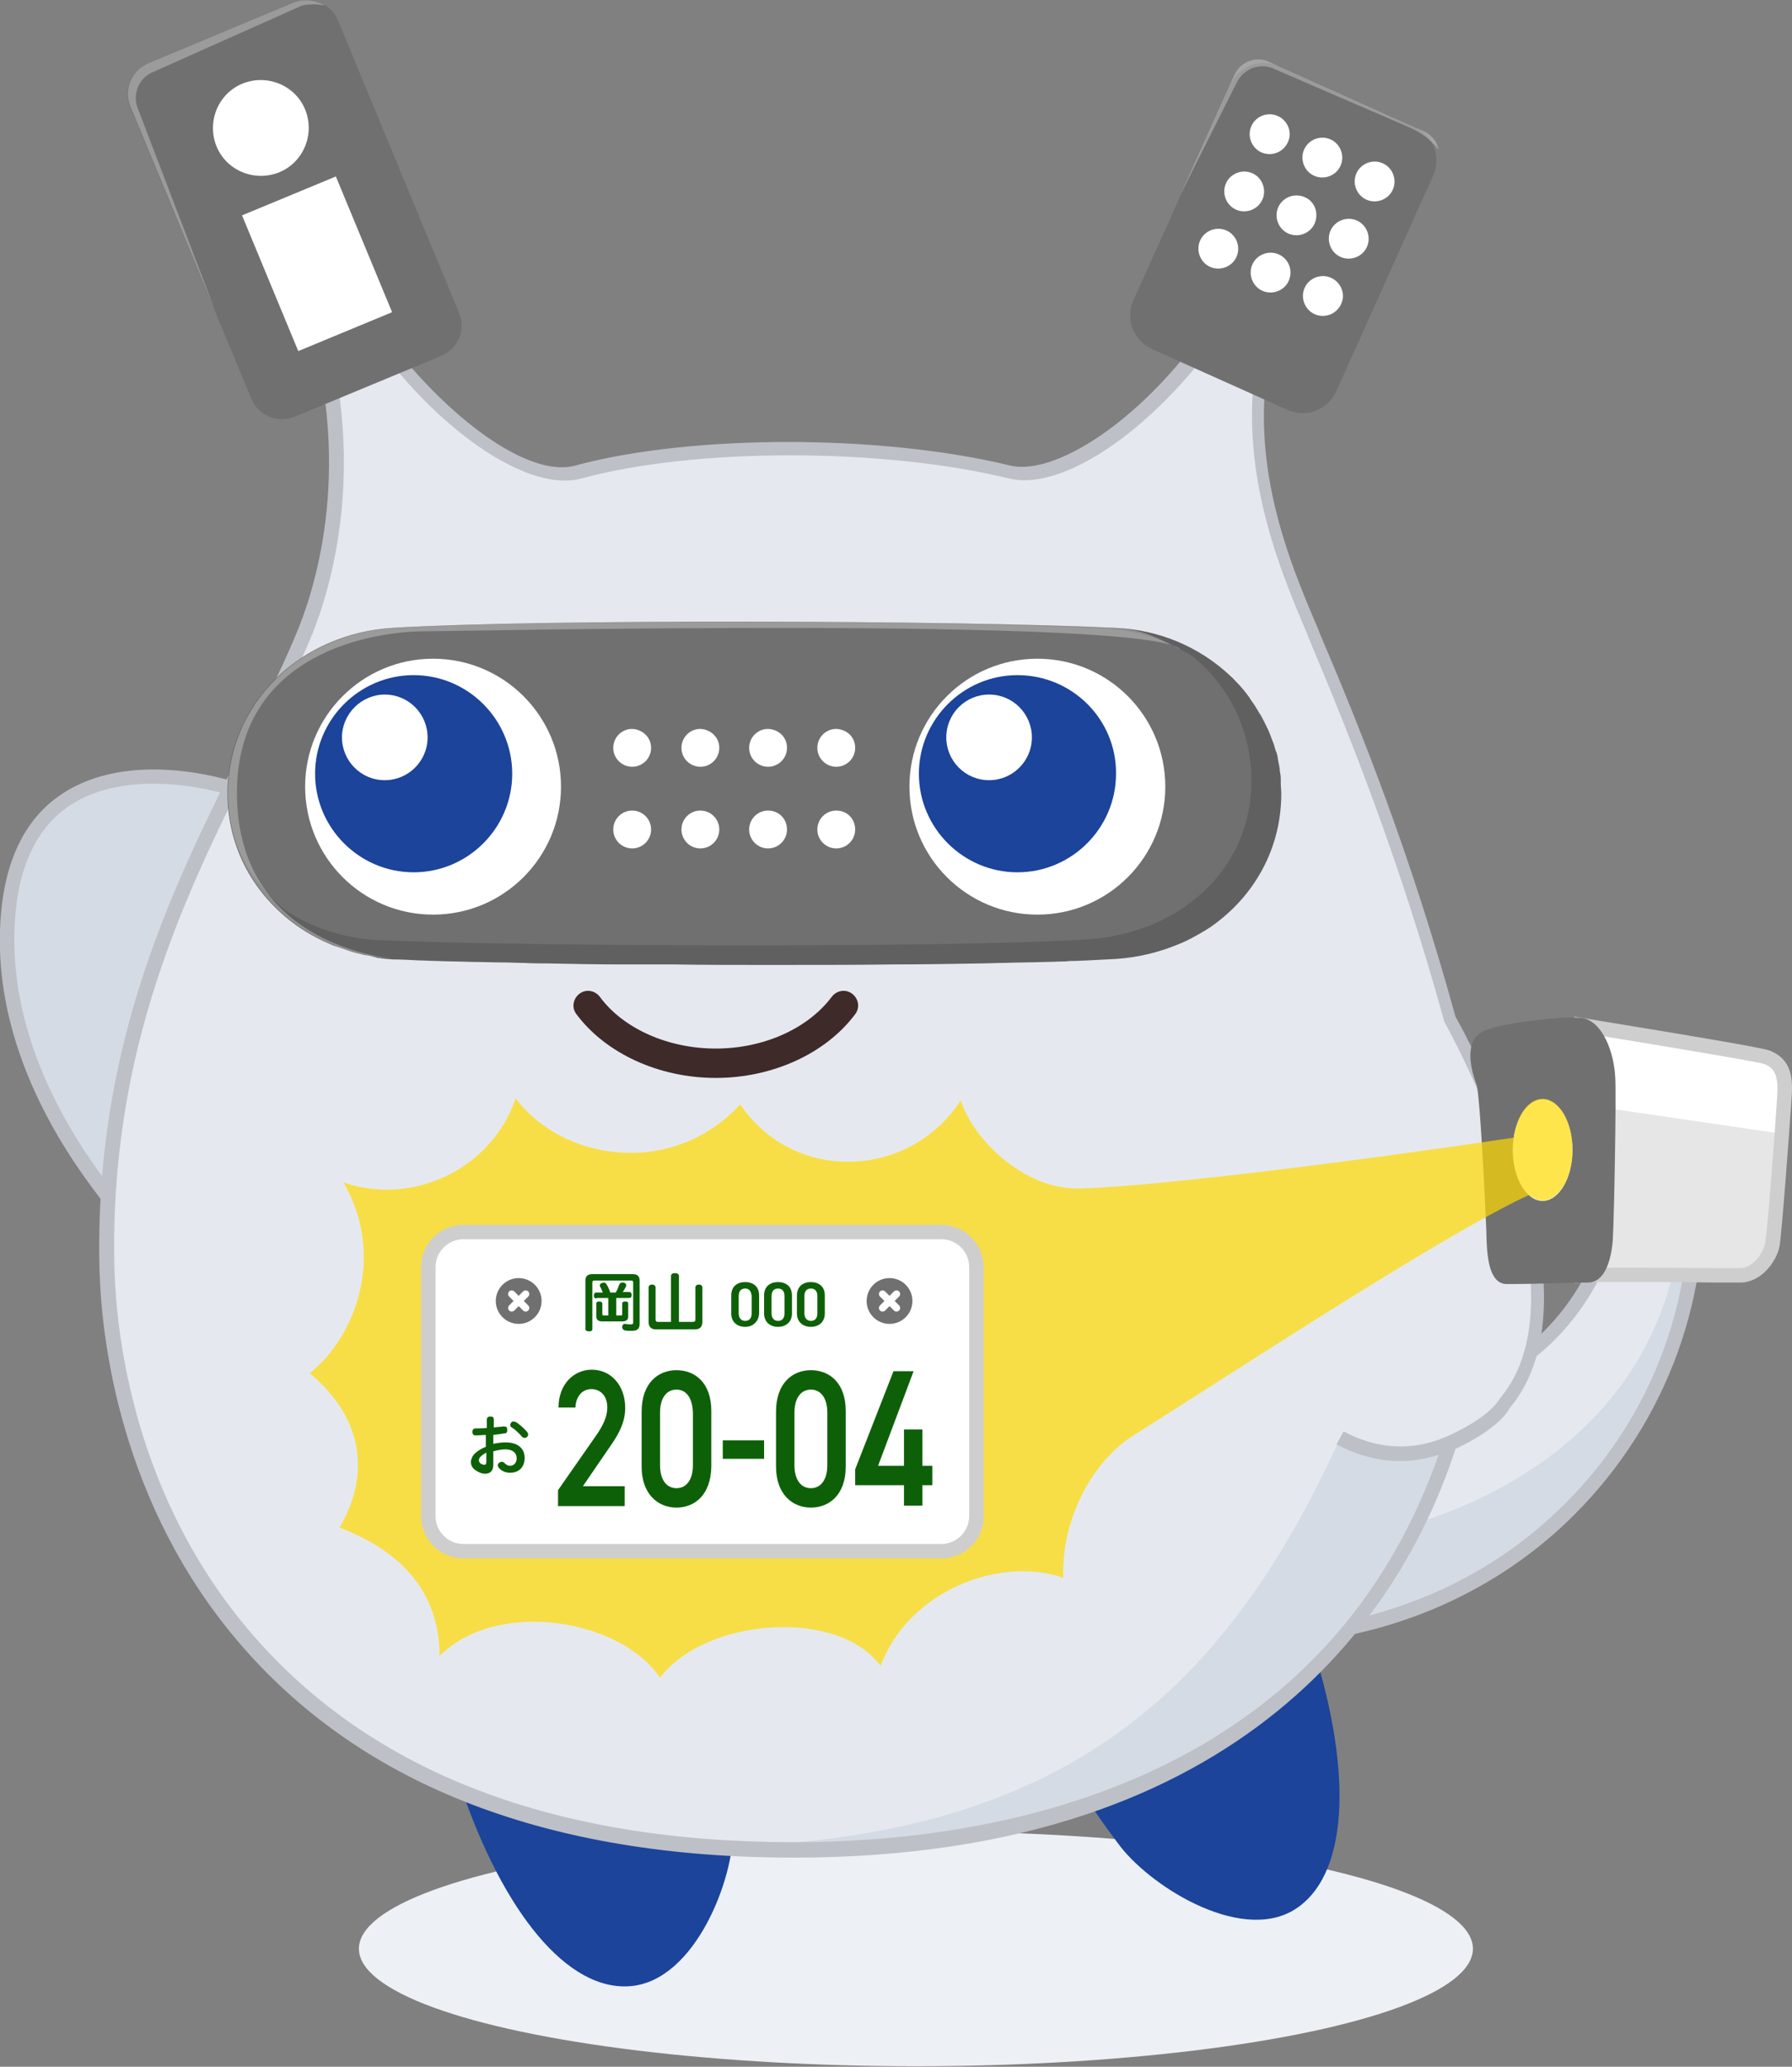
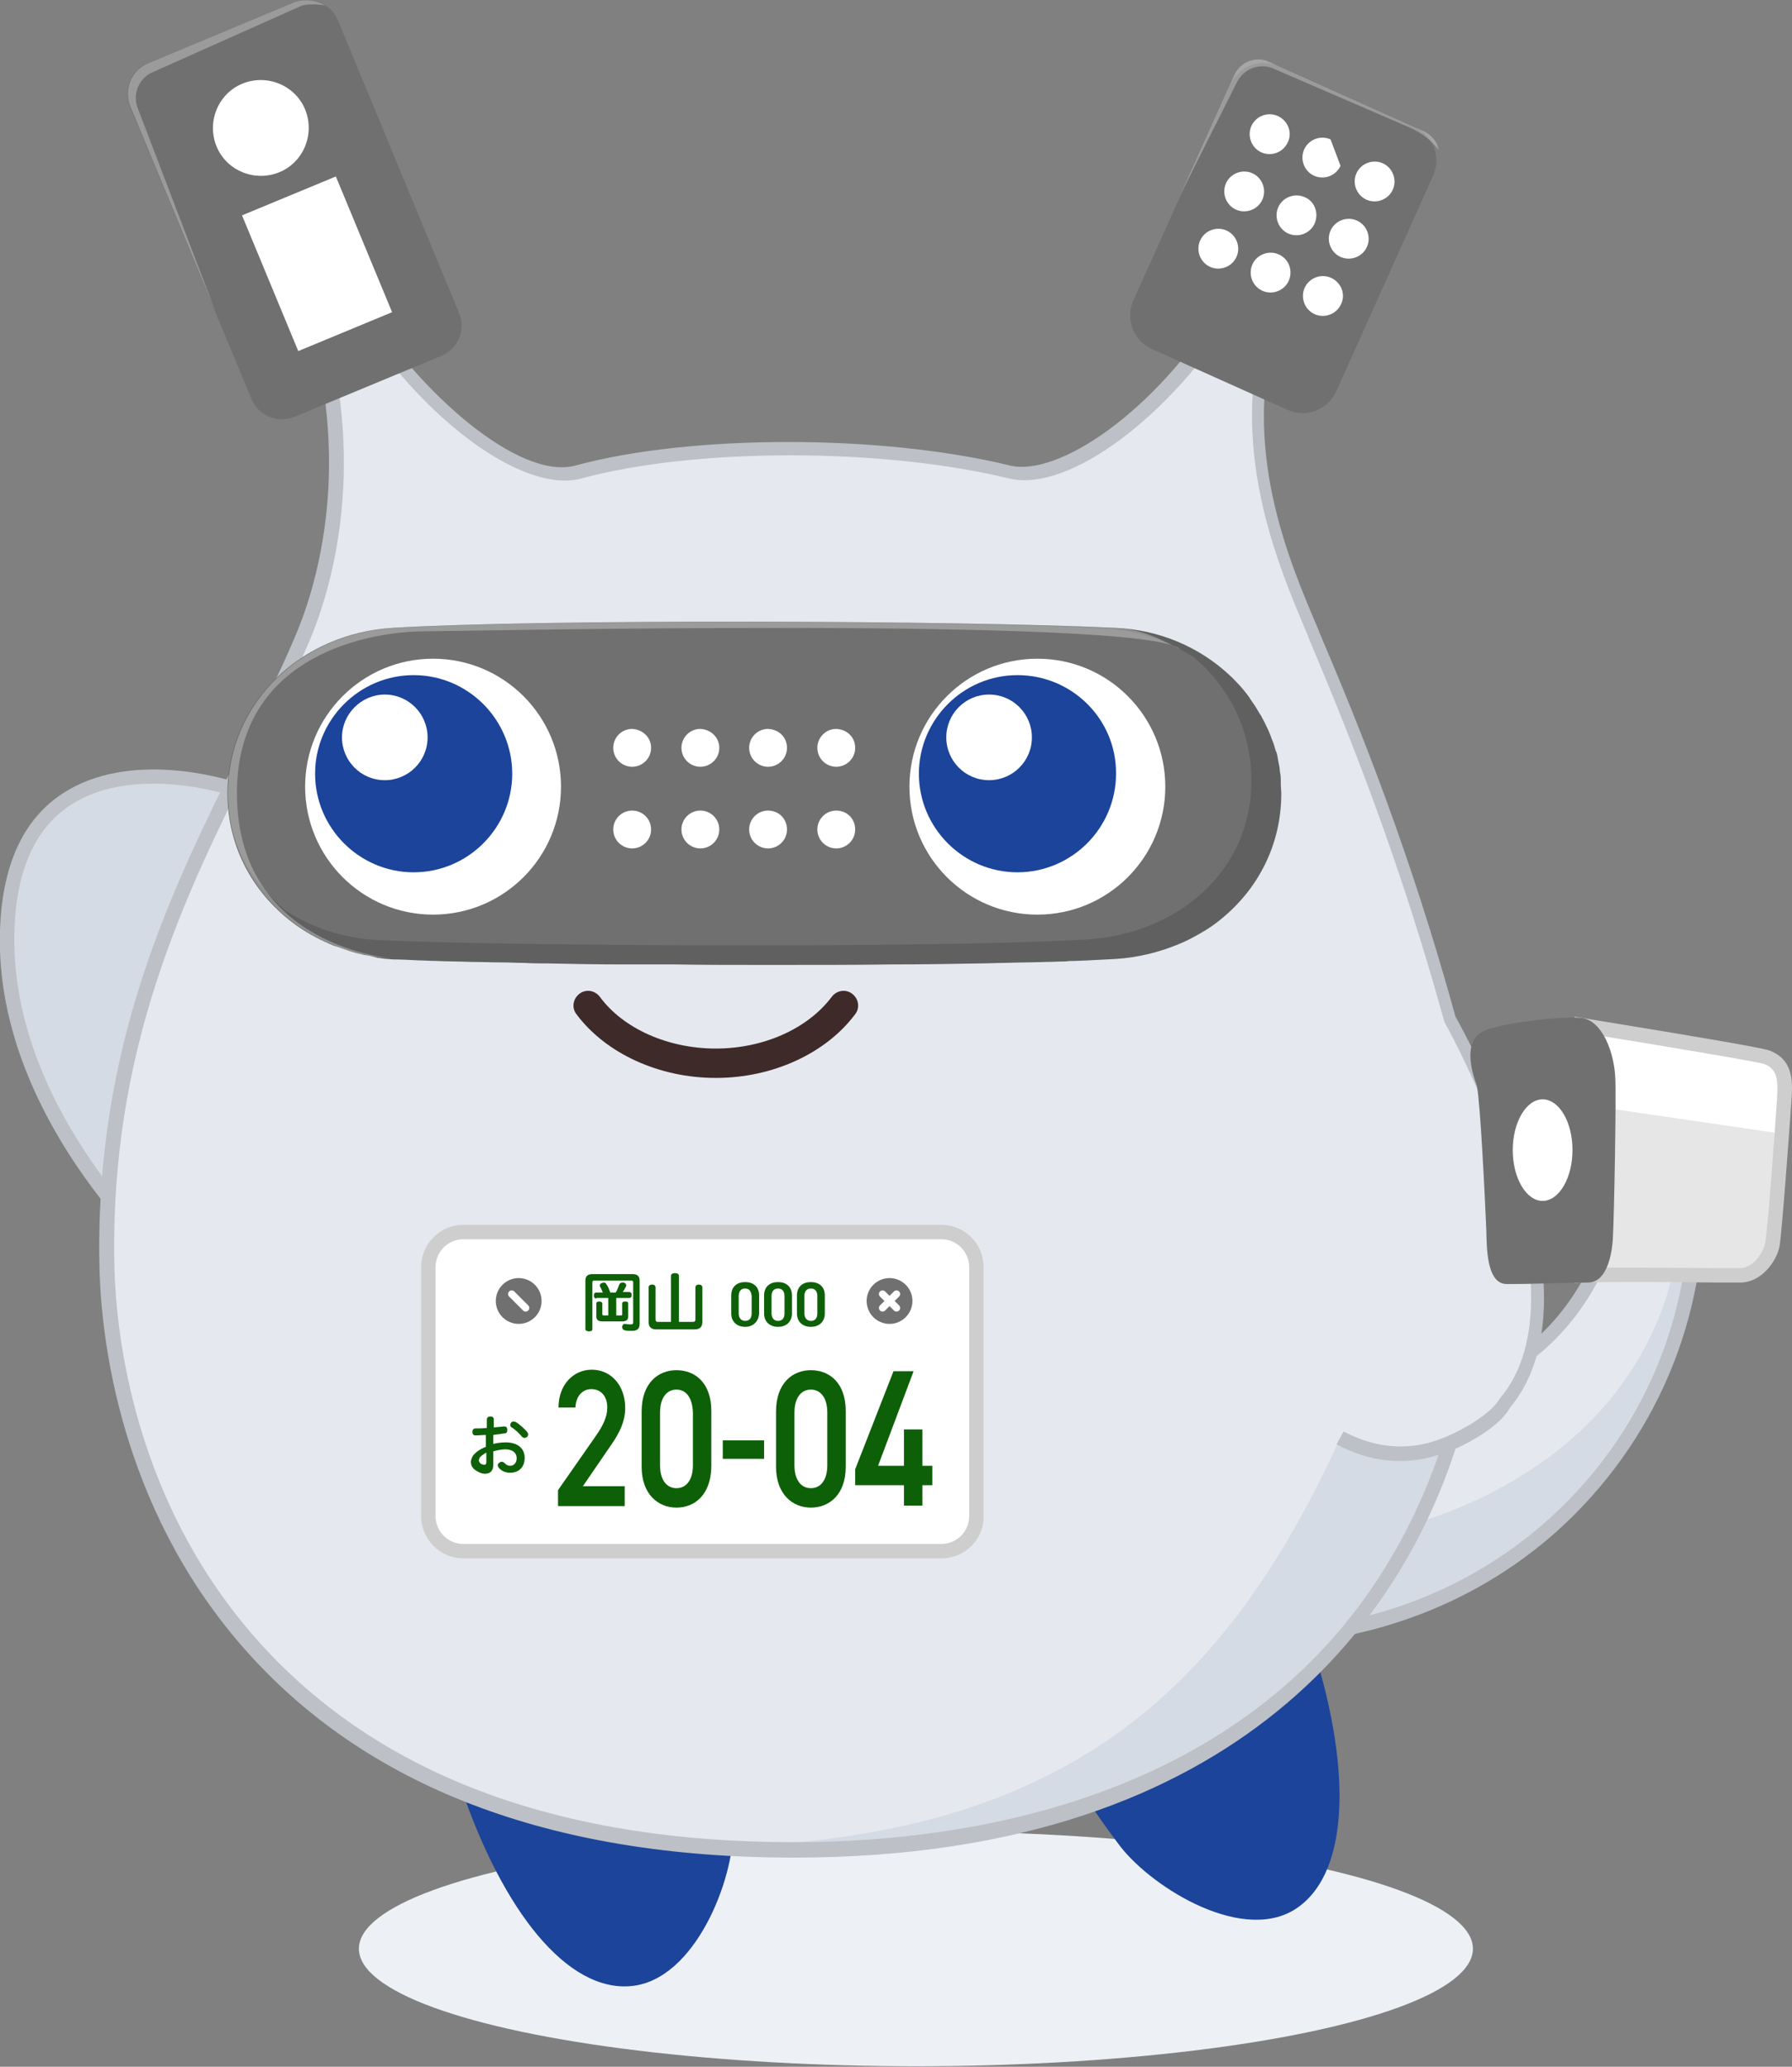
<svg xmlns="http://www.w3.org/2000/svg" version="1.1" id="レイヤー_2" x="0px" y="0px" viewBox="0 0 360 415.1" style="enable-background:new 0 0 360 415.1;" xml:space="preserve">
  <rect x="0" y="0" width="360" height="415.1" fill="#808080" stroke="none" />
  <style type="text/css">
	.st0{fill:#E5E9EF;}
	.st1{fill:#D5DBE5;}
	.st2{fill:#BDC0C6;}
	.st3{fill:#EDF0F4;}
	.st4{fill:#1B449A;}
	.st5{fill:#3F2A2A;}
	.st6{fill:#717071;}
	.st7{fill:#FFFFFF;}
	.st8{fill:#606060;}
	.st9{opacity:0.3;fill:#FFFFFF;}
	.st10{opacity:0.1;}
	.st11{fill:#CECECE;}
	.st12{opacity:0.7;fill:#FFDA01;}
	.st13{fill:#0E6008;}
	.st14{fill:none;stroke:#FFFFFF;stroke-width:1.456;stroke-linecap:round;stroke-linejoin:round;stroke-miterlimit:10;}
</style>
  <path class="st0" d="M37,256.5c0,0-38.1-31.3-35.4-71.7s44.7-26.5,44.7-26.5L37,256.5z" />
  <path class="st1" d="M37,256.5c0,0-38.1-31.3-35.4-71.7s44.7-26.5,44.7-26.5L37,256.5z" />
  <g>
    <path class="st2" d="M38.1,259.3l-2.1-1.7c-0.4-0.3-38.6-32.2-35.9-72.9c0.8-11.8,4.9-20.3,12.3-25.2c13.7-9.2,33.5-2.8,34.3-2.6   l1.1,0.4L38.1,259.3z M30.8,157.4c-5.5,0-11.7,1-16.8,4.4c-6.6,4.4-10.3,12.2-11,23c-2.2,33.7,24.9,61.3,32.7,68.6l9-94.1   C42.5,158.7,37.1,157.4,30.8,157.4z" />
  </g>
  <ellipse class="st3" cx="184" cy="391.4" rx="111.9" ry="23.6" />
  <g>
    <path class="st0" d="M261.5,282c40.3,3.8,59.8-15.5,65.1-46.6c2-11.4,13.6-8.2,14.1,2.6c2.1,51.6-42.2,100.4-109.3,89.7   C198.6,322.3,234.1,279.4,261.5,282z" />
    <path class="st1" d="M340.7,237.9c-0.1-3.2-1-5.5-2.1-7c0,11.1-1.4,20.7-3.6,28.8c-9.8,31.4-39.3,43-51.8,46.6   c-2.3,0.7-4.3-1.6-3.4-3.8c5.4-13.5,6.2-21.2,6.2-21.2c-7.3,1.2-15.5,1.4-24.5,0.6c-27.5-2.6-63,40.4-30.1,45.7   C298.6,338.4,342.9,289.5,340.7,237.9z" />
    <path class="st2" d="M249.7,330.6c-6,0-12.2-0.5-18.5-1.5c-13.9-2.2-14.9-10.5-14.3-15.2c1.9-15.3,25.4-35.1,44.8-33.3   c36.4,3.4,57.8-11.9,63.6-45.4c1.1-6.5,5-8.6,8.2-8.4c4,0.3,8.4,4.2,8.7,11.1c1.1,26.6-9.7,52-29.6,69.8   C295.7,322.7,273.8,330.6,249.7,330.6z M259.2,283.3c-17.2,0-37.7,17.6-39.4,30.9c-1,8.2,5.9,11,11.9,12c30.4,4.9,58.5-2.5,79-20.7   c19.3-17.1,29.7-41.7,28.6-67.5c-0.2-5.2-3.3-8.1-6-8.3c-2.6-0.2-4.5,2.1-5.2,6c-6,34.8-29.1,51.3-66.7,47.8l0,0   C260.7,283.3,259.9,283.3,259.2,283.3z" />
  </g>
  <path class="st4" d="M224.5,370.1c-35.9-47.8-17-67.5-1.6-83.2c12.3-12.6,32.6,17.8,41,44.4c7.9,25.1,7,45.8-4.1,52.4  C248.7,390.2,230.4,378.4,224.5,370.1z" />
  <path class="st4" d="M147.3,367.1c-5.6-23-26.2-64.4-47.9-68.1c-17.4-2.9-15.8,33.6-6.8,60c8.5,25,21.4,41.1,34.2,39.9  C139.7,397.7,147.5,377.3,147.3,367.1z" />
  <g>
    <path class="st0" d="M269.1,288.9c8.6,4.5,16.2,3.7,22.2,1c9.3-4.2,10.9-7.9,10.9-7.9c19.8-23.3-11-77.2-11-77.2   c-8.4-30.5-17.8-54.8-27.4-77.3c-6.4-14.9-16-37.4-8.5-63.2c2.1-7.1-3.9-10-8.3-2.8c-13.5,21.8-33.6,36.1-44.4,33.4   c-26.4-6.4-64.4-6-86.6,0c-10.7,2.9-30.9-11.7-44.4-33.4c-4.4-7.2-10.4-4.3-8.3,2.8c7.5,25.8,3.6,49.1-2.8,64   c-14.3,33.4-40.8,69.2-39.2,126.9c1.2,43.1,28.1,116.4,138,116.4c83.8,0,119.4-42.7,132-82.1" />
    <path class="st1" d="M291.4,289.9c-12.7,39.3-48.3,81.8-131.9,81.8c-6.1,0-11.8-0.2-17.4-0.7c69-1.2,102.7-28.5,127.1-82.1   C269.1,288.9,281.8,296.1,291.4,289.9z" />
    <path class="st2" d="M159.4,373.1c-49,0-86.3-14.3-110.8-42.5c-24.7-28.4-28.2-62.1-28.6-75.3c-1.2-45.3,14.6-76.9,28.5-104.8   c3.9-7.9,7.7-15.3,10.8-22.7c3.8-8.8,11.6-32.7,2.7-63.1c-1.3-4.5,0.3-7.5,2.4-8.5c2.1-0.9,5.6-0.3,8.5,4.5   c11.1,18,31.4,35.9,42.7,32.8c23.2-6.3,61.5-6.3,87.3,0c9.4,2.3,28.9-10.3,42.8-32.8c3-4.8,6.4-5.4,8.5-4.5c2.2,1,3.7,3.9,2.4,8.5   c-7.4,25.2,2.1,47.4,8.4,62.1l0,0.1c8.5,19.9,18.4,44.7,27.4,77.3c2.2,3.9,30.5,55.1,10.9,78.6c-0.5,1-2.8,4.4-10.9,8.2   C282.3,322.1,251.3,373.1,159.4,373.1z M66.3,58.8c-0.2,0-0.4,0-0.6,0.1c-1,0.4-1.6,2.2-0.8,5c9.1,31.3,1.1,55.9-2.8,65   c-3.2,7.4-6.9,14.9-10.9,22.8c-13.8,27.6-29.4,58.9-28.2,103.4c0.4,12.8,3.8,45.7,27.9,73.4c24,27.6,60.5,41.5,108.6,41.5   c38.4,0,105.8-10.2,129.5-77.8c-6.8,2.2-13.7,1.5-20.5-2.1l1.4-2.6c7,3.7,14.1,4,21,0.9c8.4-3.8,10.2-7.2,10.2-7.2l0.2-0.3   c18.9-22.3-10.8-75-11.1-75.6l-0.1-0.3c-9-32.5-18.9-57.2-27.3-77.1l0-0.1c-6.4-15.1-16.1-37.8-8.5-64.1c0.8-2.8,0.2-4.5-0.8-5   c-1.1-0.5-3,0.4-4.9,3.3c-13.4,21.7-34,37-45.9,34.1c-25.4-6.2-63.1-6.2-85.9,0c-11.7,3.2-32.4-12.1-46-34.1   C69,59.8,67.4,58.8,66.3,58.8z" />
  </g>
  <g>
    <path class="st5" d="M143.8,216.5c-11.4,0-22.1-4.9-28-12.8c-1-1.3-0.7-3.1,0.6-4.1c1.3-1,3.1-0.7,4.1,0.6   c4.7,6.4,13.7,10.4,23.3,10.4s18.5-4,23.3-10.4c1-1.3,2.8-1.6,4.1-0.6c1.3,1,1.6,2.8,0.6,4.1C165.9,211.6,155.2,216.5,143.8,216.5z   " />
  </g>
  <path class="st6" d="M88.6,71.5L59.2,83.7c-3.4,1.4-7.3-0.2-8.7-3.6L26.1,21.4c-1.4-3.4,0.2-7.3,3.6-8.7L59.2,0.5  c3.4-1.4,7.3,0.2,8.7,3.6l24.3,58.7C93.7,66.2,92,70.1,88.6,71.5z" />
  <rect x="53.5" y="38.2" transform="matrix(0.924 -0.383 0.383 0.924 -15.444 28.451)" class="st7" width="20.4" height="29.5" />
  <path class="st7" d="M61.3,22c2,4.9-0.3,10.6-5.2,12.6c-4.9,2-10.6-0.3-12.6-5.2c-2-4.9,0.3-10.6,5.2-12.6S59.3,17.1,61.3,22z" />
  <path class="st6" d="M258.6,82.3l-27.2-12.2c-3.7-1.7-5.4-6-3.7-9.8L247.2,17c1.7-3.7,6-5.4,9.8-3.7l27.2,12.2  c3.7,1.7,5.4,6,3.7,9.8l-19.5,43.4C266.6,82.4,262.3,84,258.6,82.3z" />
  <g>
    <path class="st7" d="M258.7,28.6c-0.9,2-3.3,2.9-5.3,2c-2-0.9-2.9-3.3-2-5.3c0.9-2,3.3-2.9,5.3-2C258.7,24.2,259.7,26.6,258.7,28.6   z" />
    <path class="st7" d="M253.6,40.1c-0.9,2-3.3,2.9-5.3,2c-2-0.9-2.9-3.3-2-5.3c0.9-2,3.3-2.9,5.3-2C253.6,35.7,254.5,38.1,253.6,40.1   z" />
    <path class="st7" d="M248.4,51.6c-0.9,2-3.3,2.9-5.3,2c-2-0.9-2.9-3.3-2-5.3c0.9-2,3.3-2.9,5.3-2C248.4,47.2,249.3,49.6,248.4,51.6   z" />
-     <path class="st7" d="M269.3,33.3c-0.9,2-3.3,2.9-5.3,2c-2-0.9-2.9-3.3-2-5.3c0.9-2,3.3-2.9,5.3-2C269.3,28.9,270.2,31.3,269.3,33.3   z" />
+     <path class="st7" d="M269.3,33.3c-0.9,2-3.3,2.9-5.3,2c-2-0.9-2.9-3.3-2-5.3c0.9-2,3.3-2.9,5.3-2z" />
    <path class="st7" d="M264.1,44.9c-0.9,2-3.3,2.9-5.3,2c-2-0.9-2.9-3.3-2-5.3c0.9-2,3.3-2.9,5.3-2C264.1,40.4,265,42.8,264.1,44.9z" />
    <path class="st7" d="M258.9,56.4c-0.9,2-3.3,2.9-5.3,2c-2-0.9-2.9-3.3-2-5.3c0.9-2,3.3-2.9,5.3-2C258.9,52,259.8,54.3,258.9,56.4z" />
    <path class="st7" d="M279.8,38.1c-0.9,2-3.3,2.9-5.3,2s-2.9-3.3-2-5.3c0.9-2,3.3-2.9,5.3-2C279.8,33.7,280.7,36.1,279.8,38.1z" />
    <path class="st7" d="M274.6,49.6c-0.9,2-3.3,2.9-5.3,2c-2-0.9-2.9-3.3-2-5.3c0.9-2,3.3-2.9,5.3-2S275.5,47.6,274.6,49.6z" />
    <path class="st7" d="M269.4,61.1c-0.9,2-3.3,2.9-5.3,2c-2-0.9-2.9-3.3-2-5.3c0.9-2,3.3-2.9,5.3-2C269.4,56.7,270.4,59.1,269.4,61.1   z" />
  </g>
  <path class="st8" d="M73.2,191.8c-0.1,0-0.3-0.1-0.4-0.1c-0.9-0.2-1.7-0.4-2.6-0.7c-0.1,0-0.2-0.1-0.3-0.1c-0.9-0.3-1.7-0.6-2.6-0.9  c0,0-0.1,0-0.1,0c-2.7-1.1-5.2-2.4-7.6-4.1c0,0,0,0,0,0c-8.4-6-13.9-15.4-13.9-26.6c0-18.3,14.9-32.1,33.2-33.2  c29.9-1.8,114-1.5,145.2,0c8.9,0.4,16.9,3.9,22.9,9.5c0,0,0.1,0.1,0.1,0.1c0.5,0.4,0.9,0.9,1.4,1.4c0,0,0,0,0,0  c0.9,0.9,1.7,1.9,2.5,3c0.1,0.1,0.1,0.1,0.1,0.2c0.3,0.4,0.6,0.9,0.9,1.3c0.1,0.1,0.1,0.2,0.2,0.3c0.3,0.5,0.6,1,0.9,1.5  c0,0,0,0.1,0.1,0.1c0.3,0.6,0.6,1.1,0.9,1.7c0,0.1,0,0.1,0.1,0.2c0.2,0.5,0.5,1,0.7,1.5c0.1,0.2,0.1,0.3,0.2,0.5  c0.2,0.4,0.3,0.9,0.5,1.3c0.1,0.2,0.1,0.3,0.2,0.5c0.2,0.5,0.3,1.1,0.5,1.6c0,0.1,0,0.1,0.1,0.2c0.2,0.6,0.3,1.2,0.4,1.9  c0,0.2,0.1,0.3,0.1,0.5c0.1,0.5,0.2,0.9,0.2,1.4c0,0.2,0.1,0.4,0.1,0.6c0.1,0.5,0.1,0.9,0.1,1.4c0,0.2,0,0.4,0,0.6  c0,0.7,0.1,1.3,0.1,2c0,10.3-4.7,19.2-12.1,25.2c-1.2,1-2.5,1.9-3.9,2.7c-1.4,0.8-2.8,1.6-4.3,2.2c-4,1.7-8.3,2.8-12.9,3.1  c-2.4,0.1-5.1,0.3-8.2,0.4c-0.6,0-1.2,0-1.9,0.1c-1.3,0-2.6,0.1-3.9,0.1c-2.7,0.1-5.6,0.1-8.6,0.2c-1.5,0-3.1,0.1-4.7,0.1  c-5.5,0.1-11.5,0.2-17.6,0.2c-7,0.1-14.3,0.1-21.7,0.1c-0.9,0-1.8,0-2.8,0s-1.8,0-2.8,0c-5.5,0-11,0-16.4-0.1c-0.9,0-1.8,0-2.7,0  c-1.8,0-3.6,0-5.3,0c-0.9,0-1.7,0-2.6,0c-5.2,0-10.2-0.1-15-0.2c-1.6,0-3.1,0-4.6-0.1c-1.5,0-3-0.1-4.4-0.1c-2.2,0-4.2-0.1-6.2-0.1  c-2.6-0.1-5.1-0.1-7.3-0.2c-1.1,0-2.2-0.1-3.2-0.1c-2-0.1-3.8-0.2-5.3-0.2c-1-0.1-1.9-0.1-2.8-0.3c-0.1,0-0.2,0-0.3,0  C74.9,192.1,74.1,191.9,73.2,191.8z" />
  <path class="st6" d="M218.2,188.7c18.3-1.1,33.2-13.6,33.2-31.9c0-10.1-4.5-18.9-11.6-24.8c-5.2-3.4-11.5-5.5-18.2-5.8  c-31.1-1.5-112.7-1.8-142.6,0c-18.3,1.1-33.2,14.9-33.2,33.2c0,10.1,4.5,17.5,11.6,23.5c5.2,3.4,11.5,5.5,18.2,5.9  C100.1,190,187.5,190.5,218.2,188.7z" />
  <path class="st7" d="M234.1,158c0,14.2-11.5,25.7-25.7,25.7c-14.2,0-25.7-11.5-25.7-25.7c0-14.2,11.5-25.7,25.7-25.7  C222.6,132.3,234.1,143.8,234.1,158z" />
  <path class="st4" d="M204.4,135.6c-10.9,0-19.8,8.9-19.8,19.8c0,10.9,8.9,19.8,19.8,19.8c10.9,0,19.8-8.9,19.8-19.8  C224.3,144.5,215.4,135.6,204.4,135.6z" />
  <circle class="st7" cx="87" cy="158" r="25.7" />
  <path class="st4" d="M83.1,135.6c-10.9,0-19.8,8.9-19.8,19.8c0,10.9,8.9,19.8,19.8,19.8s19.8-8.9,19.8-19.8  C102.9,144.5,94,135.6,83.1,135.6z" />
  <path class="st7" d="M68.7,148.1c0,4.7,3.8,8.6,8.6,8.6c4.7,0,8.6-3.8,8.6-8.6c0-4.7-3.8-8.6-8.6-8.6  C72.6,139.5,68.7,143.4,68.7,148.1z" />
  <path class="st7" d="M190.1,148.1c0,4.7,3.8,8.6,8.6,8.6c4.7,0,8.6-3.8,8.6-8.6c0-4.7-3.8-8.6-8.6-8.6  C193.9,139.5,190.1,143.4,190.1,148.1z" />
  <g>
    <path class="st7" d="M130.8,150.2c0,2.1-1.7,3.8-3.8,3.8c-2.1,0-3.8-1.7-3.8-3.8c0-2.1,1.7-3.8,3.8-3.8   C129.1,146.5,130.8,148.1,130.8,150.2z" />
    <path class="st7" d="M130.8,166.6c0,2.1-1.7,3.8-3.8,3.8c-2.1,0-3.8-1.7-3.8-3.8c0-2.1,1.7-3.8,3.8-3.8   C129.1,162.8,130.8,164.5,130.8,166.6z" />
    <path class="st7" d="M144.5,150.2c0,2.1-1.7,3.8-3.8,3.8c-2.1,0-3.8-1.7-3.8-3.8c0-2.1,1.7-3.8,3.8-3.8   C142.8,146.5,144.5,148.1,144.5,150.2z" />
    <path class="st7" d="M144.5,166.6c0,2.1-1.7,3.8-3.8,3.8c-2.1,0-3.8-1.7-3.8-3.8c0-2.1,1.7-3.8,3.8-3.8   C142.8,162.8,144.5,164.5,144.5,166.6z" />
    <path class="st7" d="M158.1,150.2c0,2.1-1.7,3.8-3.8,3.8c-2.1,0-3.8-1.7-3.8-3.8c0-2.1,1.7-3.8,3.8-3.8   C156.5,146.5,158.1,148.1,158.1,150.2z" />
    <path class="st7" d="M158.1,166.6c0,2.1-1.7,3.8-3.8,3.8c-2.1,0-3.8-1.7-3.8-3.8c0-2.1,1.7-3.8,3.8-3.8   C156.5,162.8,158.1,164.5,158.1,166.6z" />
    <path class="st7" d="M171.8,150.2c0,2.1-1.7,3.8-3.8,3.8c-2.1,0-3.8-1.7-3.8-3.8c0-2.1,1.7-3.8,3.8-3.8   C170.2,146.5,171.8,148.1,171.8,150.2z" />
    <path class="st7" d="M171.8,166.6c0,2.1-1.7,3.8-3.8,3.8c-2.1,0-3.8-1.7-3.8-3.8c0-2.1,1.7-3.8,3.8-3.8   C170.2,162.8,171.8,164.5,171.8,166.6z" />
  </g>
  <path class="st9" d="M47.6,159.3c0-28.4,27.7-32.5,37.7-32.5c6,0,145-3,151.8,3.6c-4.4-2.2-7.6-4-12.9-4.3  c-31.1-1.5-115.3-1.8-145.2,0c-18.3,1.1-33.2,14.9-33.2,33.2c0,18.3,14.9,32.2,33.2,33.2C79,192.5,47.6,190.4,47.6,159.3z" />
  <path class="st9" d="M30.9,14.4L60.7,1.1c0,0,1.9-0.5,4.6,0c-1.8-1.1-4.1-1.4-6.2-0.6L29.8,12.7c-3.4,1.4-5,5.3-3.6,8.7l17.1,41.2  L27.7,21.8C26.5,18.8,28,15.5,30.9,14.4z" />
  <path class="st9" d="M286.1,26.4l-31.2-14c-2.6-1.2-5.7,0-6.9,2.6l-10.8,24l11.3-22.5c1.4-2.8,4.8-4,7.6-2.6l27.3,11.8  c2.2,1,4.2,2.5,5.6,4.4C288.8,28.6,287.7,27.2,286.1,26.4z" />
  <g>
    <path class="st7" d="M317.7,206c8.1,1.3,35.7,5.8,37.2,6.4c3.5,1.3,3.8,4.3,3.5,8.3c-0.3,4-1.9,26.6-2.4,29.3   c-0.5,2.7-3.2,6.2-6.4,6.2c-3.2,0-24.7,0-31.1,0.3L317.7,206z" />
    <path class="st10" d="M321.7,222.4l36.2,5.3c0,0,0.4,26-6.9,28.5l-30.2-0.7L321.7,222.4z" />
    <g>
      <path class="st11" d="M316.3,257.7v-53.5l6.7,1.1c19.6,3.2,31.2,5.2,32.5,5.7c4.6,1.8,4.7,5.8,4.4,9.8c-0.2,3.2-1.9,26.6-2.4,29.5    c-0.6,3.1-3.7,7.3-7.9,7.3c-0.7,0-2.4,0-4.6,0c-7.8-0.1-22.3-0.2-27.2,0L316.3,257.7z M328.2,254.6c5.8,0,12.5,0.1,16.9,0.1    c2.2,0,3.8,0,4.5,0c2.5,0,4.6-3,5-5c0.5-2.4,2-22.9,2.4-29.1c0.3-4.4-0.3-6-2.6-6.9c-1.5-0.5-22-3.9-31.9-5.5l-3.4-0.6v47    C321.4,254.6,324.7,254.6,328.2,254.6z" />
    </g>
  </g>
  <g>
    <path class="st6" d="M298.1,217.8c-1.2-3.2-2.2-7.5,0.2-9.1c2.4-1.6,16.5-3.2,19.4-2.7c2.9,0.5,5.1,5.6,5.3,10.7   c0.1,3.5-0.2,26.9-0.5,32.2c-0.1,2.4-1,7.3-3.6,7.3c-2.6,0-14.5,0.3-16.2,0.3c-1.7,0-2.4-3-2.6-6.2   C300,247.1,299,221.8,298.1,217.8z" />
    <path class="st6" d="M302.7,257.9c-2.4,0-3.7-2.5-4-7.6c0-0.5-0.1-1.6-0.1-3c-0.3-7-1.2-25.6-1.9-29.2c-2-5.4-1.7-9.1,0.8-10.7   c2.8-1.9,17.3-3.5,20.5-2.9c3.9,0.7,6.3,6.8,6.5,12.1c0.2,3.6-0.2,27.2-0.5,32.4c-0.1,1.4-0.7,8.6-5,8.6c-1.4,0-5.7,0.1-9.5,0.2   C306.3,257.9,303.5,257.9,302.7,257.9z M316,207.3c-4.5,0-15.2,1.4-16.9,2.6c-1.2,0.8-1,3.6,0.4,7.4l0.1,0.2   c0.7,3.1,1.4,17.5,1.9,29.7c0.1,1.4,0.1,2.5,0.1,3c0.2,3.5,0.9,4.7,1.1,4.8c0.7,0,3.6-0.1,6.7-0.1c3.8-0.1,8.1-0.2,9.5-0.2   c0.9,0,2-2.9,2.1-5.9c0.3-5.1,0.7-28.5,0.5-32.1c-0.2-5-2.3-9-4.1-9.4C317.1,207.3,316.6,207.3,316,207.3z" />
  </g>
  <path class="st7" d="M315.9,231c0,5.6-2.7,10.2-6,10.2c-3.3,0-6-4.6-6-10.2c0-5.6,2.7-10.2,6-10.2  C313.2,220.8,315.9,225.3,315.9,231z" />
-   <path class="st12" d="M62.2,275.8c9.3-7.3,15.3-23.8,6.8-38.3c14.1,4.8,29.8-2.8,34.6-16.9c9.3,12.5,31.4,16.1,45.1,1.2  c10.9,16.1,34.2,14.9,44.3-0.8c2.8,8.5,13.3,18,23.8,17.7c15.9-0.4,57.1-5.7,87.3-10.2c0.6-4.5,3-7.8,5.8-7.8c3.3,0,6,4.6,6,10.2  c0,5.6-2.7,10.2-6,10.2c-1,0-1.9-0.4-2.7-1.1c-17.1,7.8-59.6,35.8-79.5,48.3c-8.3,5.2-14.5,16.9-14.1,28.6  c-12.5-4.4-31,2.4-36.7,17.7c-8.5-11.7-35.3-9.7-44.3,2.4c-7.7-11.7-32.6-16.1-44.3-4.4c0-12.5-7.3-20.9-20.1-25.8  C74.2,296.7,73.4,285.1,62.2,275.8z" />
  <g>
    <path class="st7" d="M189.1,311.6h-96c-3.9,0-7.1-3.2-7.1-7.1v-50c0-3.9,3.2-7.1,7.1-7.1h96c3.9,0,7.1,3.2,7.1,7.1v50   C196.2,308.4,193,311.6,189.1,311.6z" />
    <path class="st11" d="M189.1,313h-96c-4.7,0-8.5-3.8-8.5-8.5v-50c0-4.7,3.8-8.5,8.5-8.5h96c4.7,0,8.5,3.8,8.5,8.5v50   C197.7,309.2,193.8,313,189.1,313z M93.1,248.9c-3.1,0-5.6,2.5-5.6,5.6v50c0,3.1,2.5,5.6,5.6,5.6h96c3.1,0,5.6-2.5,5.6-5.6v-50   c0-3.1-2.5-5.6-5.6-5.6H93.1z" />
  </g>
  <g>
    <g>
      <path class="st13" d="M125.5,302.5h-13.4v-3.2l7.6-10.9c1.4-2,2.3-3.8,2.3-5.7c0-2.5-1.5-3.7-3.2-3.7c-1.7,0-3.1,1.3-3.2,3.7h-3.4    c0-4.6,3-7.6,6.7-7.6c3.8,0,6.7,3.1,6.7,7.7c0,3.4-1.9,6.1-3.3,8.1l-5.2,7.6h8.4V302.5z" />
      <path class="st13" d="M135.9,302.8c-3.7,0-7-2.7-7-8.2v-11.1c0-5.7,3.3-8.3,7-8.3c3.7,0,7,2.5,7,8.2v11.2    C142.8,300.2,139.6,302.8,135.9,302.8z M135.9,279.1c-2,0-3.3,1.7-3.3,4.6v10.6c0,2.9,1.3,4.6,3.3,4.6c2,0,3.3-1.7,3.3-4.6v-10.6    C139.1,280.8,137.9,279.1,135.9,279.1z" />
      <path class="st13" d="M145.2,289.3h8.3v3.7h-8.3V289.3z" />
      <path class="st13" d="M162.9,302.8c-3.7,0-7-2.7-7-8.2v-11.1c0-5.7,3.3-8.3,7-8.3c3.7,0,7,2.5,7,8.2v11.2    C169.9,300.2,166.6,302.8,162.9,302.8z M162.9,279.1c-2,0-3.3,1.7-3.3,4.6v10.6c0,2.9,1.3,4.6,3.3,4.6c2,0,3.3-1.7,3.3-4.6v-10.6    C166.2,280.8,164.9,279.1,162.9,279.1z" />
      <path class="st13" d="M183.5,275.5l-7.1,18.9h5.2v-7.3h3.7v7.3h2v3.9h-2v4.1h-3.7v-4.1h-9.8v-3.2l7.7-19.7H183.5z" />
    </g>
    <g>
      <g>
        <path class="st13" d="M97.8,288.2c-0.7,0-1.6,0.1-2.3,0.1c-0.4,0-0.6-0.3-0.6-0.7c0-0.4,0.2-0.7,0.6-0.7c0.6,0,1.5,0,2.3-0.1     v-1.7c0-0.4,0.3-0.6,0.7-0.6c0.5,0,0.7,0.2,0.7,0.6v1.6c0.7-0.1,1.4-0.1,1.9-0.2c0.1,0,0.1,0,0.2,0c0.4,0,0.6,0.2,0.6,0.6     c0,0.1,0,0.1,0,0.2c0,0.4-0.2,0.6-0.6,0.6c-0.6,0.1-1.4,0.2-2.2,0.3v1.8c0.8-0.2,1.7-0.3,2.5-0.3c2.4,0,3.8,1.2,3.8,3.1     c0,1.9-1.2,3-2.9,3c-0.9,0-1.7-0.3-2.3-1c-0.1-0.2-0.2-0.3-0.2-0.5c0-0.2,0.1-0.4,0.3-0.5c0.2-0.2,0.4-0.2,0.5-0.2     c0.2,0,0.4,0.1,0.5,0.2c0.4,0.4,0.7,0.6,1.2,0.6c0.7,0,1.3-0.6,1.3-1.5c0-1.1-0.8-1.8-2.3-1.8c-0.8,0-1.7,0.2-2.4,0.4v2.7     c0,1.2-0.6,1.8-1.7,1.8c-0.5,0-1.1-0.2-1.7-0.6c-0.7-0.4-1.1-1-1.1-1.8c0-0.4,0.2-0.8,0.4-1.2c0.5-0.7,1.5-1.4,2.6-1.8V288.2z      M97.8,291.7c-0.6,0.3-1.1,0.7-1.4,1c-0.1,0.2-0.2,0.4-0.2,0.6c0,0.3,0.2,0.5,0.4,0.7c0.2,0.1,0.5,0.2,0.7,0.2     c0.3,0,0.4-0.2,0.4-0.6V291.7z M105.9,287.6c0.1,0.2,0.2,0.3,0.2,0.5c0,0.2-0.1,0.4-0.2,0.5c-0.2,0.1-0.3,0.2-0.5,0.2     c-0.2,0-0.4-0.1-0.5-0.2c-0.6-0.7-1.4-1.5-2.1-1.9c-0.2-0.1-0.3-0.3-0.3-0.5c0-0.2,0.1-0.3,0.2-0.5c0.2-0.2,0.3-0.2,0.5-0.2     c0.1,0,0.3,0.1,0.4,0.1C104.3,286,105.3,286.9,105.9,287.6z" />
      </g>
    </g>
    <g>
      <path class="st13" d="M127.1,255.9c0.9,0,1.4,0.4,1.4,1.3v8.7c0,1-0.5,1.4-1.6,1.4c-0.5,0-1,0-1.4-0.1c-0.3-0.1-0.5-0.3-0.5-0.6    c0-0.1,0-0.1,0-0.2c0.1-0.3,0.2-0.5,0.5-0.5c0,0,0.1,0,0.2,0c0.3,0.1,0.7,0.1,1,0.1c0.4,0,0.5-0.1,0.5-0.4v-8    c0-0.3-0.1-0.4-0.4-0.4h-7.4c-0.3,0-0.4,0.1-0.4,0.4v9.4c0,0.3-0.3,0.4-0.7,0.4c-0.4,0-0.7-0.2-0.7-0.4v-9.8    c0-0.9,0.5-1.3,1.4-1.3H127.1z M119.8,260.8c-0.3,0-0.5-0.2-0.5-0.6s0.2-0.6,0.5-0.6h1.3c-0.2-0.4-0.3-0.8-0.5-1.1    c-0.1-0.1-0.1-0.2-0.1-0.3c0-0.2,0.1-0.4,0.4-0.5c0.1,0,0.3-0.1,0.4-0.1c0.2,0,0.4,0.1,0.5,0.3c0.3,0.4,0.6,1.1,0.8,1.7h1.1    c0.3-0.5,0.5-1,0.7-1.6c0.1-0.2,0.3-0.4,0.6-0.4c0.1,0,0.2,0,0.3,0c0.3,0.1,0.5,0.3,0.5,0.5c0,0.1,0,0.1,0,0.2    c-0.2,0.4-0.4,0.8-0.7,1.2h1.3c0.3,0,0.5,0.2,0.5,0.6c0,0.4-0.2,0.6-0.5,0.6h-2.6v3.5h0.9c0.3,0,0.3,0,0.3-0.3v-2.1    c0-0.3,0.3-0.4,0.6-0.4c0.4,0,0.6,0.1,0.6,0.4v2.6c0,0.7-0.4,1-1.2,1H121c-0.8,0-1.2-0.3-1.2-1v-2.6c0-0.3,0.3-0.4,0.6-0.4    c0.4,0,0.6,0.2,0.6,0.4v2.1c0,0.3,0.1,0.3,0.3,0.3h0.9v-3.5H119.8z" />
      <path class="st13" d="M139.2,265.5c0.3,0,0.5-0.1,0.5-0.5v-6.4c0-0.4,0.3-0.6,0.7-0.6c0.4,0,0.7,0.2,0.7,0.6v6.9    c0,1-0.5,1.5-1.5,1.5h-7.8c-0.9,0-1.5-0.4-1.5-1.5v-6.9c0-0.4,0.3-0.6,0.7-0.6c0.4,0,0.7,0.2,0.7,0.6v6.4c0,0.3,0.1,0.5,0.5,0.5    h2.6v-9.2c0-0.4,0.3-0.6,0.8-0.6s0.8,0.2,0.8,0.6v9.2H139.2z" />
      <path class="st13" d="M149.7,266.5c-1.5,0-2.8-0.9-2.8-2.7v-3.6c0-1.9,1.3-2.7,2.8-2.7c1.5,0,2.8,0.8,2.8,2.7v3.6    C152.4,265.6,151.1,266.5,149.7,266.5z M149.7,258.8c-0.8,0-1.3,0.5-1.3,1.5v3.5c0,0.9,0.5,1.5,1.3,1.5c0.8,0,1.3-0.5,1.3-1.5    v-3.5C150.9,259.3,150.5,258.8,149.7,258.8z" />
      <path class="st13" d="M156.3,266.5c-1.5,0-2.8-0.9-2.8-2.7v-3.6c0-1.9,1.3-2.7,2.8-2.7c1.5,0,2.8,0.8,2.8,2.7v3.6    C159.1,265.6,157.8,266.5,156.3,266.5z M156.3,258.8c-0.8,0-1.3,0.5-1.3,1.5v3.5c0,0.9,0.5,1.5,1.3,1.5c0.8,0,1.3-0.5,1.3-1.5    v-3.5C157.6,259.3,157.1,258.8,156.3,258.8z" />
      <path class="st13" d="M162.9,266.5c-1.5,0-2.8-0.9-2.8-2.7v-3.6c0-1.9,1.3-2.7,2.8-2.7c1.5,0,2.8,0.8,2.8,2.7v3.6    C165.7,265.6,164.4,266.5,162.9,266.5z M162.9,258.8c-0.8,0-1.3,0.5-1.3,1.5v3.5c0,0.9,0.5,1.5,1.3,1.5c0.8,0,1.3-0.5,1.3-1.5    v-3.5C164.2,259.3,163.7,258.8,162.9,258.8z" />
    </g>
    <g>
      <circle class="st6" cx="178.7" cy="261.3" r="4.6" />
      <line class="st14" x1="177.3" y1="262.7" x2="180.1" y2="259.9" />
      <line class="st14" x1="177.3" y1="259.9" x2="180.1" y2="262.7" />
    </g>
    <g>
      <circle class="st6" cx="104.2" cy="261.3" r="4.6" />
-       <line class="st14" x1="102.8" y1="262.7" x2="105.6" y2="259.9" />
      <line class="st14" x1="102.8" y1="259.9" x2="105.6" y2="262.7" />
    </g>
  </g>
  <g>
</g>
  <g>
</g>
  <g>
</g>
  <g>
</g>
  <g>
</g>
  <g>
</g>
  <g>
</g>
  <g>
</g>
  <g>
</g>
  <g>
</g>
  <g>
</g>
  <g>
</g>
  <g>
</g>
  <g>
</g>
  <g>
</g>
</svg>